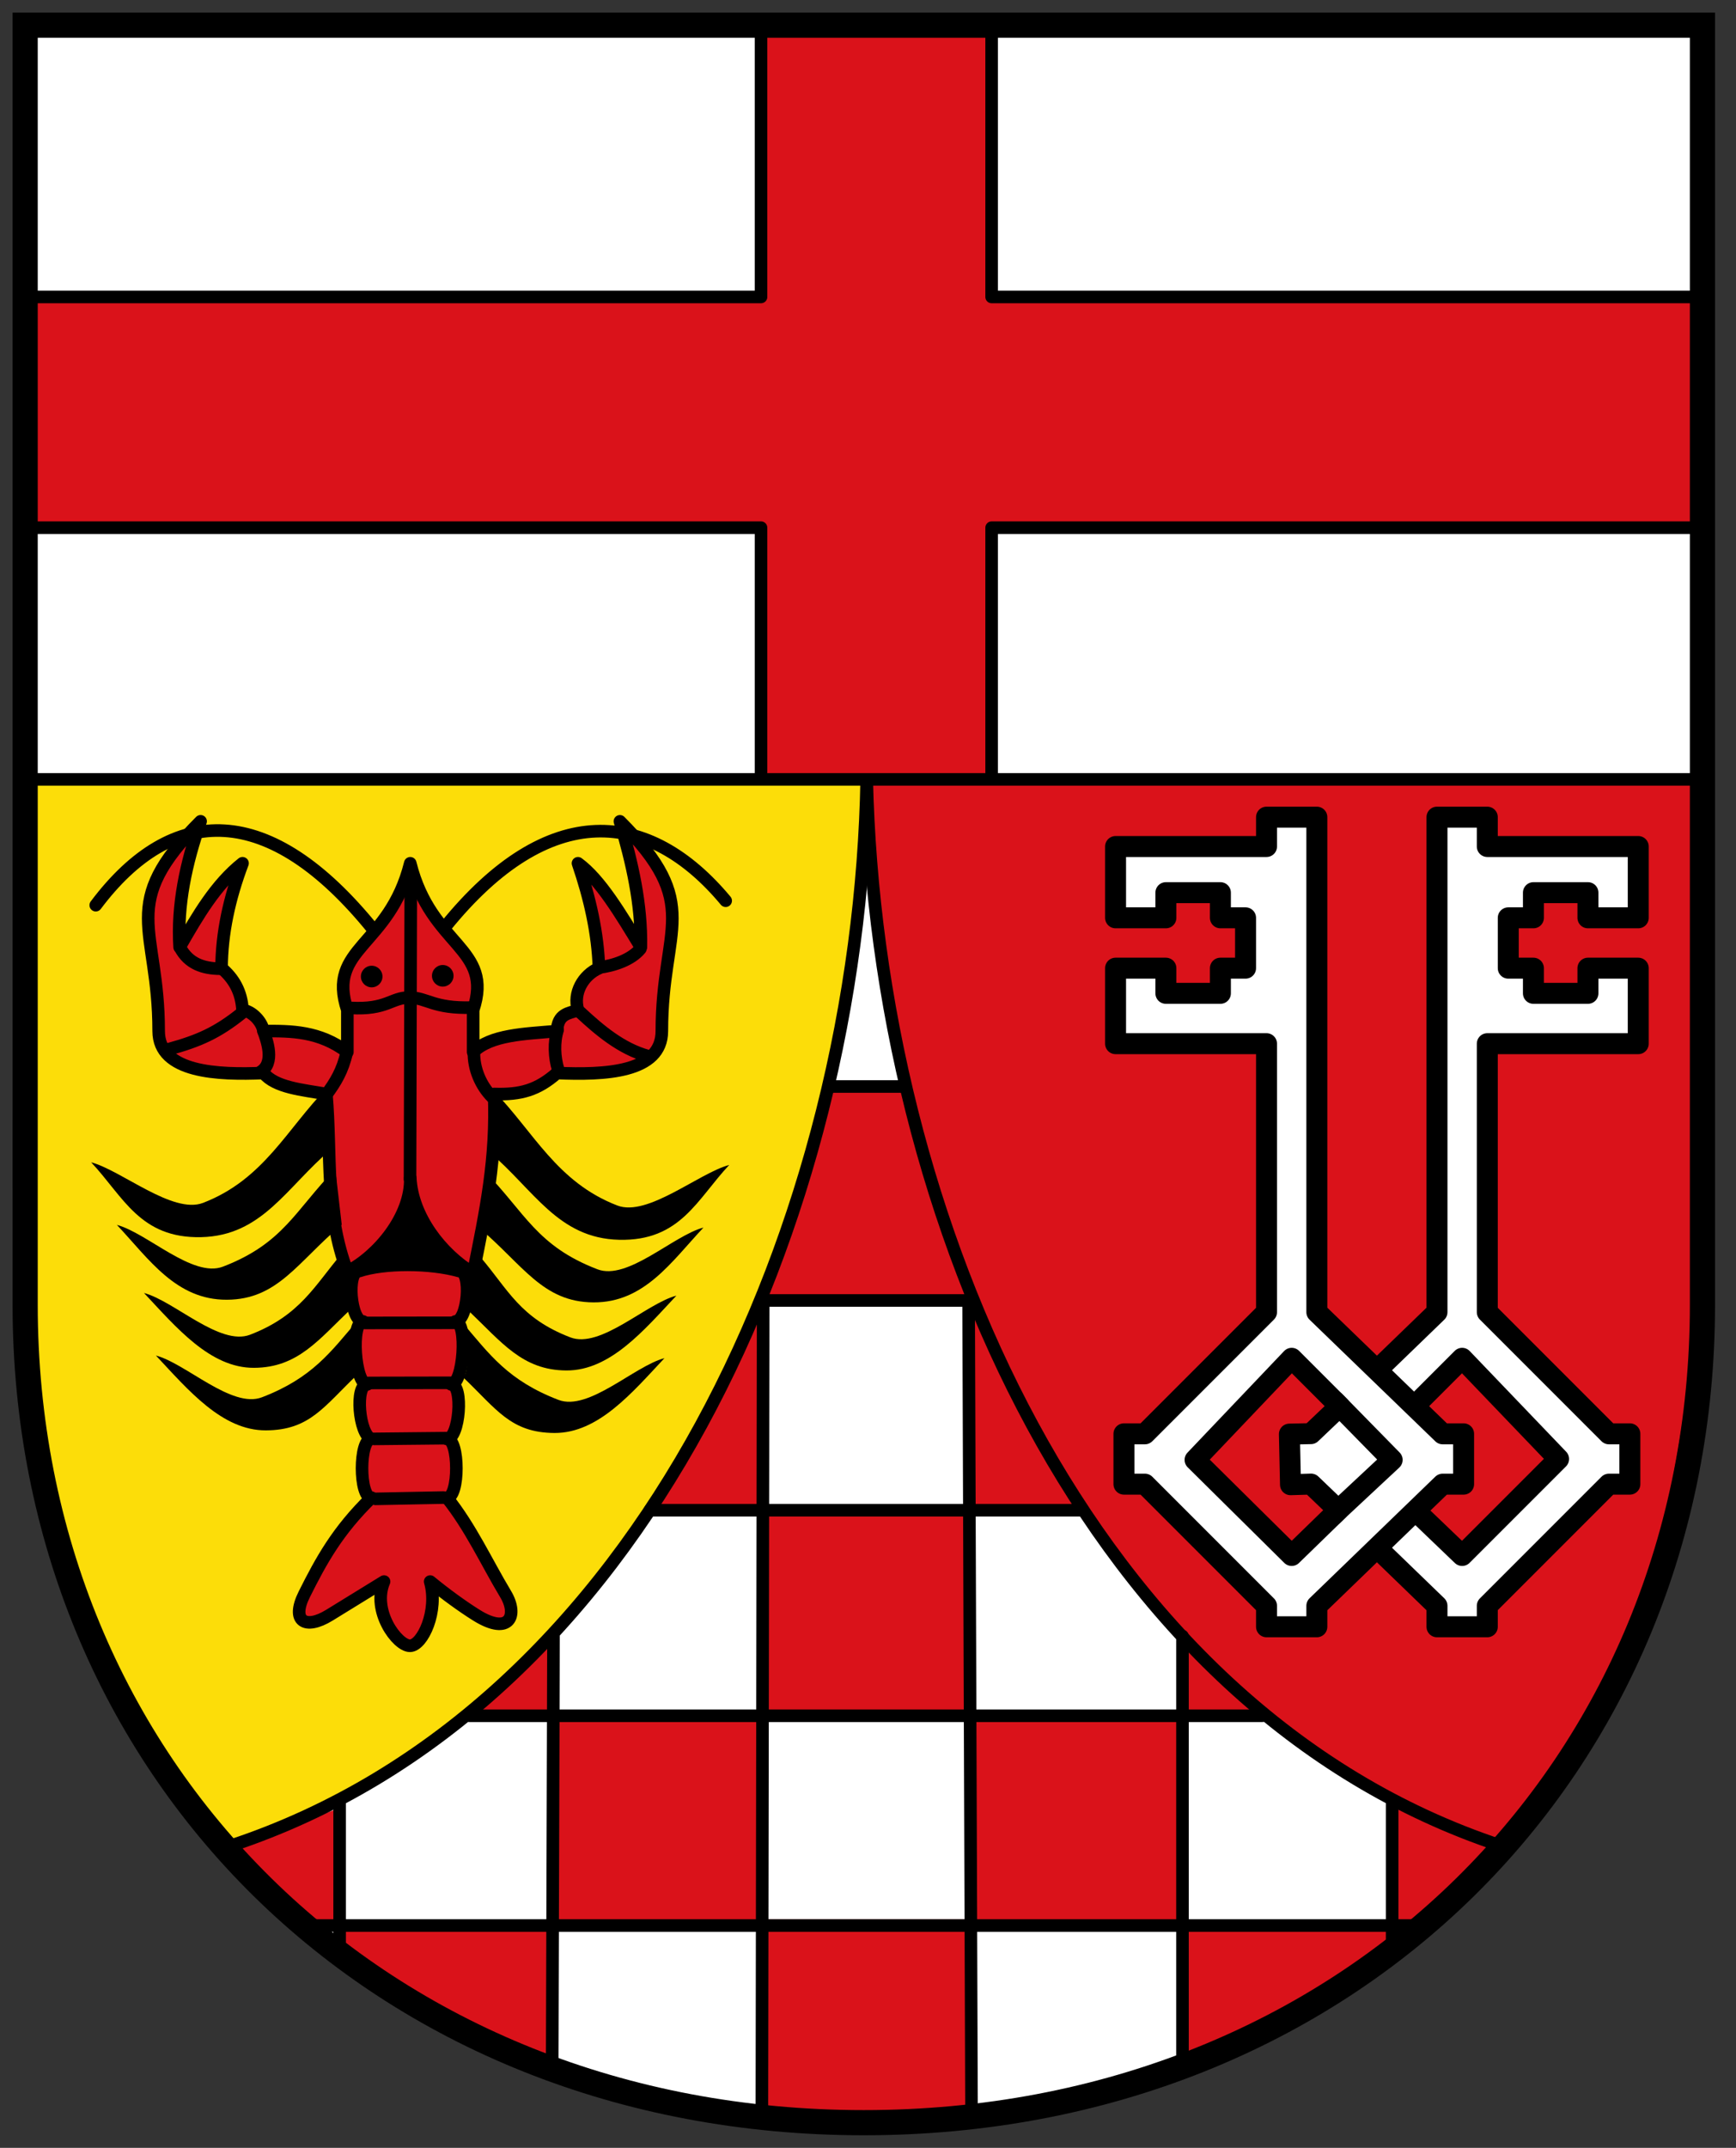
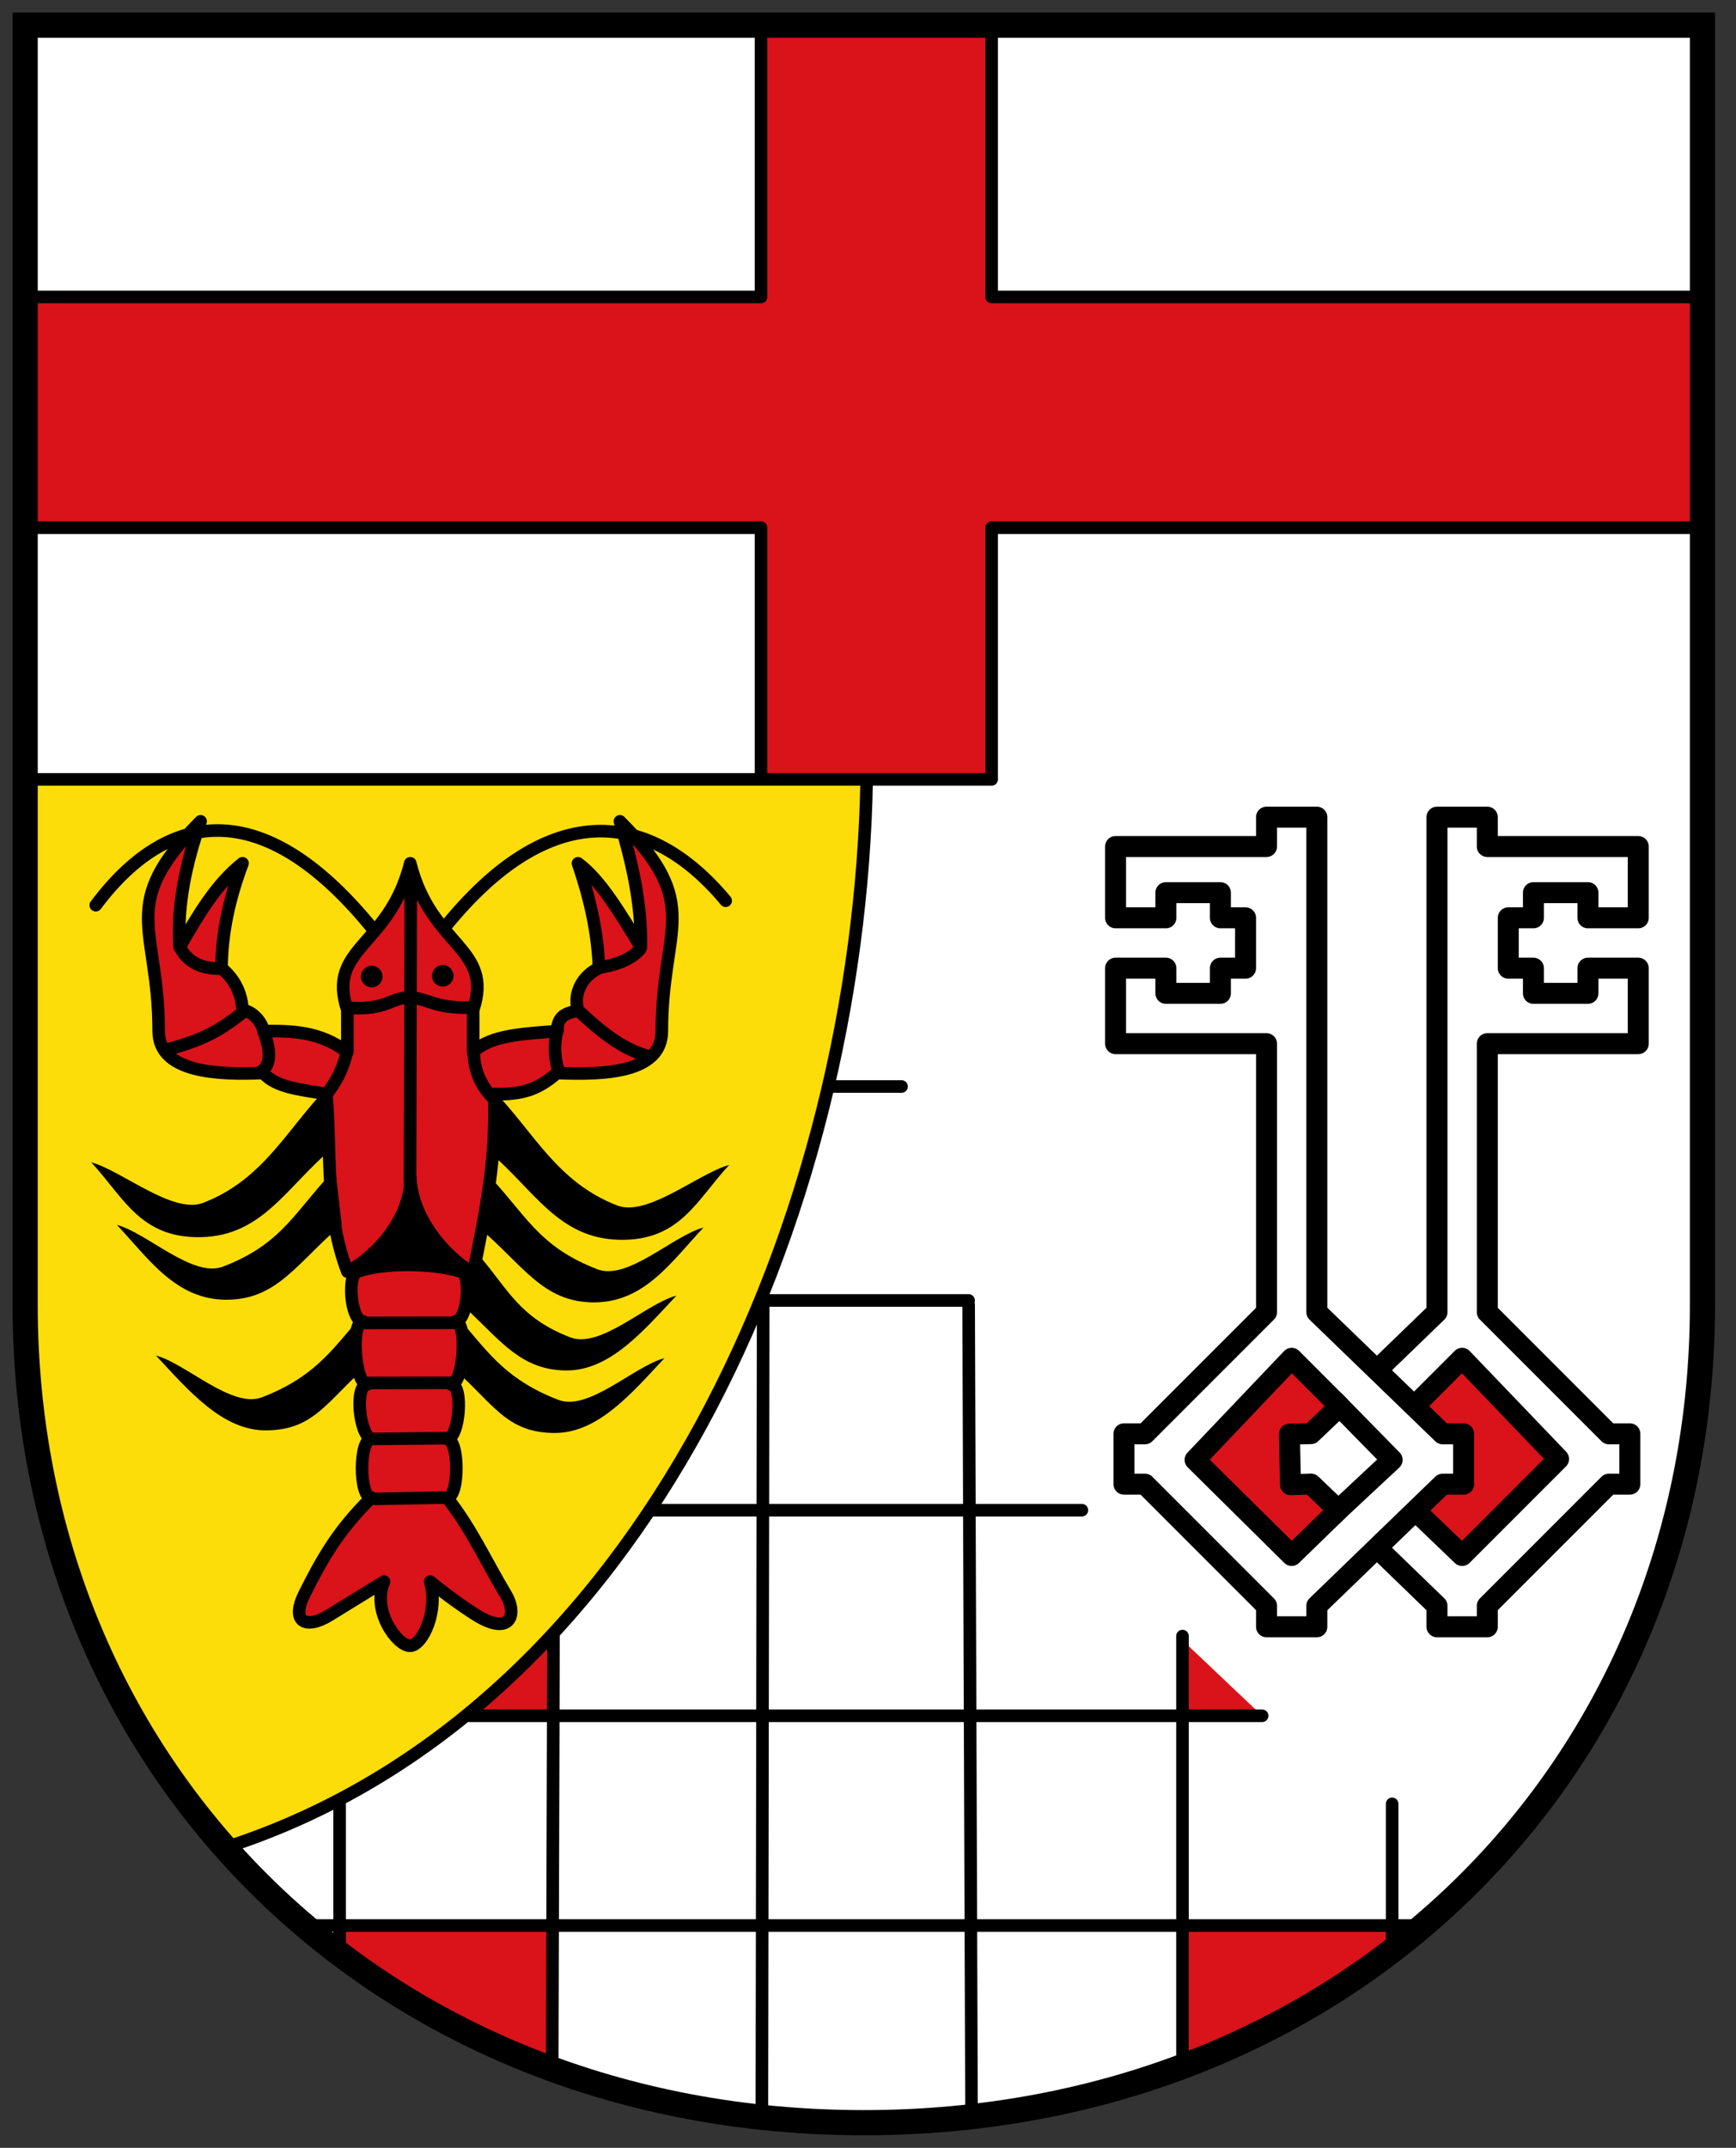
<svg xmlns="http://www.w3.org/2000/svg" xmlns:xlink="http://www.w3.org/1999/xlink" height="512" width="414" version="1.1">
  <rect width="100%" height="100%" fill="#333333" stroke="none" />
  <defs />
  <g transform="translate(0,40)">
    <path d="m6.687-34.212,400,0,0,305c0,110.45-84.433,195-200,195s-200-84.548-200-195z" fill="#FFF" />
    <use xlink:href="#rect4359" transform="translate(-49.983,-49.634)" height="494" width="412" y="0" x="0" />
    <use xlink:href="#rect4359" transform="translate(-0.275,-99.544)" height="494" width="412" y="0" x="0" />
-     <path d="m81,391-25,9c11.313,16.212,19,19,25,19z" fill="#da121a" />
    <path d="m132,351-19,17,18.687,0.788z" fill="#da121a" />
    <path stroke-linejoin="miter" d="m6.687,145.79,200,0c-1.87,104.13-52.89,221.59-151.69,254.21-61.801-55.34-50.263-156.85-48.313-254.21z" stroke="#000" stroke-linecap="butt" stroke-miterlimit="4" stroke-dasharray="none" stroke-width="3" fill="#fcdd09" />
    <use xlink:href="#rect4359" transform="translate(49.548,-49.772)" height="494" width="412" y="0" x="0" />
-     <path d="m332,389,25.687,11.788s-11.656,15.199-26,21z" fill="#da121a" />
    <path d="m282,351,19,18-19.341-0.171z" fill="#da121a" />
-     <path stroke-linejoin="miter" d="m406.69,145.79-200,0c2.41,104.13,52.51,221.59,151.31,254.21,59.81-63.47,47.84-157.4,48.69-254.21z" stroke="#000" stroke-linecap="butt" stroke-miterlimit="4" stroke-dasharray="none" stroke-width="3" fill="#da121a" />
    <path stroke-linejoin="round" d="m6.487,30.788,175,0,0-65,55,0,0,65,170,0,0,55-170,0,0,60-55,0,0-60-175,0z" stroke="#000" stroke-linecap="round" stroke-miterlimit="4" stroke-dasharray="none" stroke-width="3" fill="#da121a" />
    <g transform="translate(-2.163,-1.212)">
      <path stroke-linejoin="round" d="m60,189c-3.138,8.333-4.971,16.667-5,25,2.834,2.399,4.753,5.531,5,10,2.164,0.174,4.65,2.688,5,5,6.667-0.047,13.333-0.021,20,5v-10c-5-15,10-15,15-35,5,20,20,20,15,35v10c4.18-4.153,12.331-4.336,20-5,0.189-4.253,2.848-4.183,5-5-1.219-4.114,1.221-8.322,5-10-0.261-8.333-2.151-16.667-5-25,5.344,3.915,10.16,12.057,15,20,0.189-10.309-2.106-20.205-5-30,20,20,10,25,10,50,0,10-13.761,10.467-25,10-4.653,4.095-8.678,5.199-15,5,0.596,15.372-1.902,27.447-5,42.722-7.672-4.634-14.531-13.571-15-22.722,0.277,9.111-7.694,18.604-15,22.336-5.405-14.26-3.747-27.58-5-42.34-5.794-1.005-12.175-1.521-15-5-10.752,0.45-25,0-25-10,0-25-10-30,10-50-3.498,10-5.638,20-5,30,4.304-7.536,8.666-15.001,15-20z" transform="translate(0,-22)" stroke="#000" stroke-linecap="round" stroke-miterlimit="4" stroke-dasharray="none" stroke-width="3" fill="#da121a" />
      <path fill="#000" d="m23.903,238.28c7.211,1.917,19.462,12.443,26.672,9.675,14.446-5.546,19.984-17.602,29.536-27.383l0.986,14.636c-10.608,8.972-16.356,20.581-30.958,20.913-14.602,0.333-18.555-9.662-26.236-17.841z" />
      <path fill="#000" d="m30.041,253.2c7.211,1.917,18.087,12.718,25.297,9.95,14.446-5.546,17.235-13.478,26.786-23.258l1.536,13.261c-10.608,8.972-15.256,17.831-27.383,17.889-12.127,0.058-18.555-9.662-26.236-17.841z" />
-       <path fill="#000" d="m36.503,269.43c7.211,1.917,18.087,12.718,25.297,9.95,11.982-4.601,15.428-11.781,21.881-19.357,0.459,0.174,2.405,12.997,2.405,12.997-7.977,7.584-12.872,14.202-23.347,14.252-10.476,0.05-18.555-9.662-26.236-17.841z" />
+       <path fill="#000" d="m36.503,269.43z" />
      <path fill="#000" d="m39.346,284.34c7.211,1.917,18.087,12.718,25.297,9.95,11.982-4.601,16.4-10.809,22.854-18.385-0.724-0.417-2.016,12.05-0.123,12.997-7.977,7.584-11.316,13.23-21.792,13.28s-18.555-9.662-26.236-17.841z" />
      <path stroke-linejoin="round" d="m87.75,264.22c6-2,17-2,24,0,3,0,2,12-1,12,3,0,2,15-1,15,3,0,2,13-1,13,3,0,3,14,0,14,5.701,7.15,9.371,15.285,14,23,3,5,1,10-7,5-3.248-2.03-7.333-4.983-11-8,2,7-1.821,15.308-4.831,15.308s-9.169-8.307-6.169-15.308l-13,8c-5.791,3.564-9.241,1.479-6-5,4.019-8.036,7.918-15.137,16-23-3,0-3-14,0-14-3-1-4-13-1-13-3,0-4-15-1-15-3,0-4-12-1-12z" stroke="#000" stroke-linecap="butt" stroke-miterlimit="4" stroke-dasharray="none" stroke-width="3" fill="#da121a" />
      <path d="m100,264c-1.431,15.087-8.422,19.951-15,22.139l29.611-1.167c-9.88-2.62-11.83-11.95-14.61-20.97z" transform="translate(0,-22)" fill="#000" />
      <path fill="#000" d="m176.07,238.91c-7.211,1.917-19.462,12.443-26.672,9.675-14.446-5.546-19.984-17.602-29.536-27.383l-0.986,14.636c10.608,8.972,16.356,20.581,30.958,20.913,14.602,0.333,18.555-9.662,26.236-17.841z" />
      <path fill="#000" d="m169.93,253.83c-7.211,1.917-18.087,12.718-25.297,9.95-14.446-5.546-17.235-13.478-26.786-23.258l-1.536,13.261c10.608,8.972,15.256,17.831,27.383,17.889,12.127,0.058,18.555-9.662,26.236-17.841z" />
      <path fill="#000" d="m163.47,270.06c-7.211,1.917-18.087,12.718-25.297,9.95-11.982-4.601-14.844-11.392-21.298-18.969-2.473-1.084-5.122,11.274-2.988,12.608,7.977,7.584,12.872,14.202,23.347,14.252,10.476,0.05,18.555-9.662,26.236-17.841z" />
      <path fill="#000" d="m160.63,284.96c-7.211,1.917-18.087,12.718-25.297,9.95-11.982-4.601-16.4-10.809-22.854-18.385,0.724-0.417,2.016,12.05,0.123,12.997,7.977,7.584,11.316,13.23,21.792,13.28s18.555-9.662,26.236-17.841z" />
      <path stroke-linejoin="round" d="m91.707,318.51,16.224-0.312m-16.499-13.987,17.049-0.174m-18.424-13.162,19.524-0.037m-20.348-14.27,21.448-0.03m-25.833-64.45c-0.979,4.371-2.712,7.162-4.812,10m35.151-9.474c0.088,4.123,2.103,8.129,4.812,10.55m-5.278-21.771c-9.285,0.279-10.639-2.364-14.973-2.385-4.285-0.02-5.331,2.974-13.999,2.468m14.389-33.527-0.194,74.36m8.423-60.194c24.741-30.563,48.617-28.052,66.854-6.19m-84.054,6.854c-24.74-30.58-47.792-30.26-66.166-5.79m120,14.863c3.45-0.421,7.691-1.803,9.863-4.45m-14.313,15.137c4.581,4.249,9.741,8.652,16.1,10.412m-21.512-6.237c-0.918,2.921-0.776,6.529,0.137,9.45m-70.28-9.17c0.871,2.371,2.743,7.629-0.687,9.725m-4.45-14.038c-5.909,4.749-10.271,6.652-17.417,8.625m2.692-24.175c2.023,3.817,5.511,4.968,9.588,5" stroke="#000" stroke-linecap="round" stroke-miterlimit="4" stroke-dasharray="none" stroke-width="3" fill="none" />
      <path d="m91.844,217.37c0,1.215-1.108,2.2-2.475,2.2s-2.475-0.985-2.475-2.2,1.108-2.2,2.475-2.2,2.475,0.985,2.475,2.2z" transform="matrix(1.04,0,0,1.171,-2.142,-60.543)" fill="#000" />
      <path d="m91.844,217.37c0,1.215-1.108,2.2-2.475,2.2s-2.475-0.985-2.475-2.2,1.108-2.2,2.475-2.2,2.475,0.985,2.475,2.2z" transform="matrix(1.04,0,0,1.171,14.807,-60.718)" fill="#000" />
    </g>
-     <rect id="rect4359" width="49.922" height="49.922" y="319.4" x="182.08" fill="#da121a" />
    <use xlink:href="#rect4359" transform="translate(-0.319,98.126)" height="494" width="412" y="0" x="0" />
    <use xlink:href="#rect4359" transform="translate(49.797,49.772)" height="494" width="412" y="0" x="0" />
    <use xlink:href="#rect4359" transform="translate(-50.009,49.909)" height="494" width="412" y="0" x="0" />
    <path d="m281.96,419.02,49.922,0,0,6.661c-18.191,14.111-32.191,19.111-49.922,26.444z" fill="#da121a" />
    <path stroke-linejoin="round" d="m342.69,154.79,12,0,0,7,36,0,0,17-12,0,0-6-13,0,0,6-6,0,0,12,6,0,0,6,13,0,0-6,12,0,0,18-36,0,0,64,29,29,5,0,0,12-5,0-29,29,0,5-12,0,0-5-30-29-5,0,0-12,5,0,30-29z" stroke="#000" stroke-linecap="round" stroke-miterlimit="4" stroke-dasharray="none" stroke-width="5" fill="#FFF" />
    <path stroke-linejoin="round" d="m348.69,283.79,23,24-23,23-24-23z" stroke="#000" stroke-linecap="round" stroke-miterlimit="4" stroke-dasharray="none" stroke-width="5" fill="#da121a" />
    <path stroke-linejoin="round" d="m314.04,154.79-12,0,0,7-36,0,0,17,12,0,0-6,13,0,0,6,6,0,0,12-6,0,0,6-13,0,0-6-12,0,0,18,36,0,0,64-29,29-5,0,0,12,5,0,29,29,0,5,12,0,0-5,30-29,5,0,0-12-5,0-30-29z" stroke="#000" stroke-linecap="round" stroke-miterlimit="4" stroke-dasharray="none" stroke-width="5" fill="#FFF" />
    <path d="m132.02,419.24-49.922,0,0,6.661c18.191,14.111,32.191,19.111,49.922,26.444z" fill="#da121a" />
    <path stroke-linejoin="miter" d="m198,219,17,0m-33.31,244.79,0.31-192.79m49.69,192.79-0.69-192.79m-99,79-0.313,101.79m-50.69-61.79v36m251-36,0,35m-50,27,0-102m-207,69,264,0m-227-50,189,0m-146-49,103,0m-75-50,48,0" stroke="#000" stroke-linecap="round" stroke-miterlimit="4" stroke-dasharray="none" stroke-width="3" fill="none" />
    <path stroke-linejoin="miter" d="m6-34,400,0,0,305c0,110.45-84.43,195-200,195s-200-84.55-200-195z" stroke="#000" stroke-linecap="butt" stroke-miterlimit="4" stroke-dasharray="none" stroke-width="6" fill="none" />
    <path stroke-linejoin="round" d="M308.04,283.79,285,308l23.037,22.788,11.114-10.805-6.484-6.21-4.91,0.148-0.263-12.062,5.138-0.111,6.85-6.515z" stroke="#000" stroke-linecap="round" stroke-miterlimit="4" stroke-dasharray="none" stroke-width="5" fill="#da121a" />
    <path stroke-linejoin="round" d="M318.34,334.07,332,348,317.88,361.17" transform="translate(0,-40)" stroke="#000" stroke-linecap="round" stroke-miterlimit="4" stroke-dasharray="none" stroke-width="5" fill="none" />
  </g>
</svg>